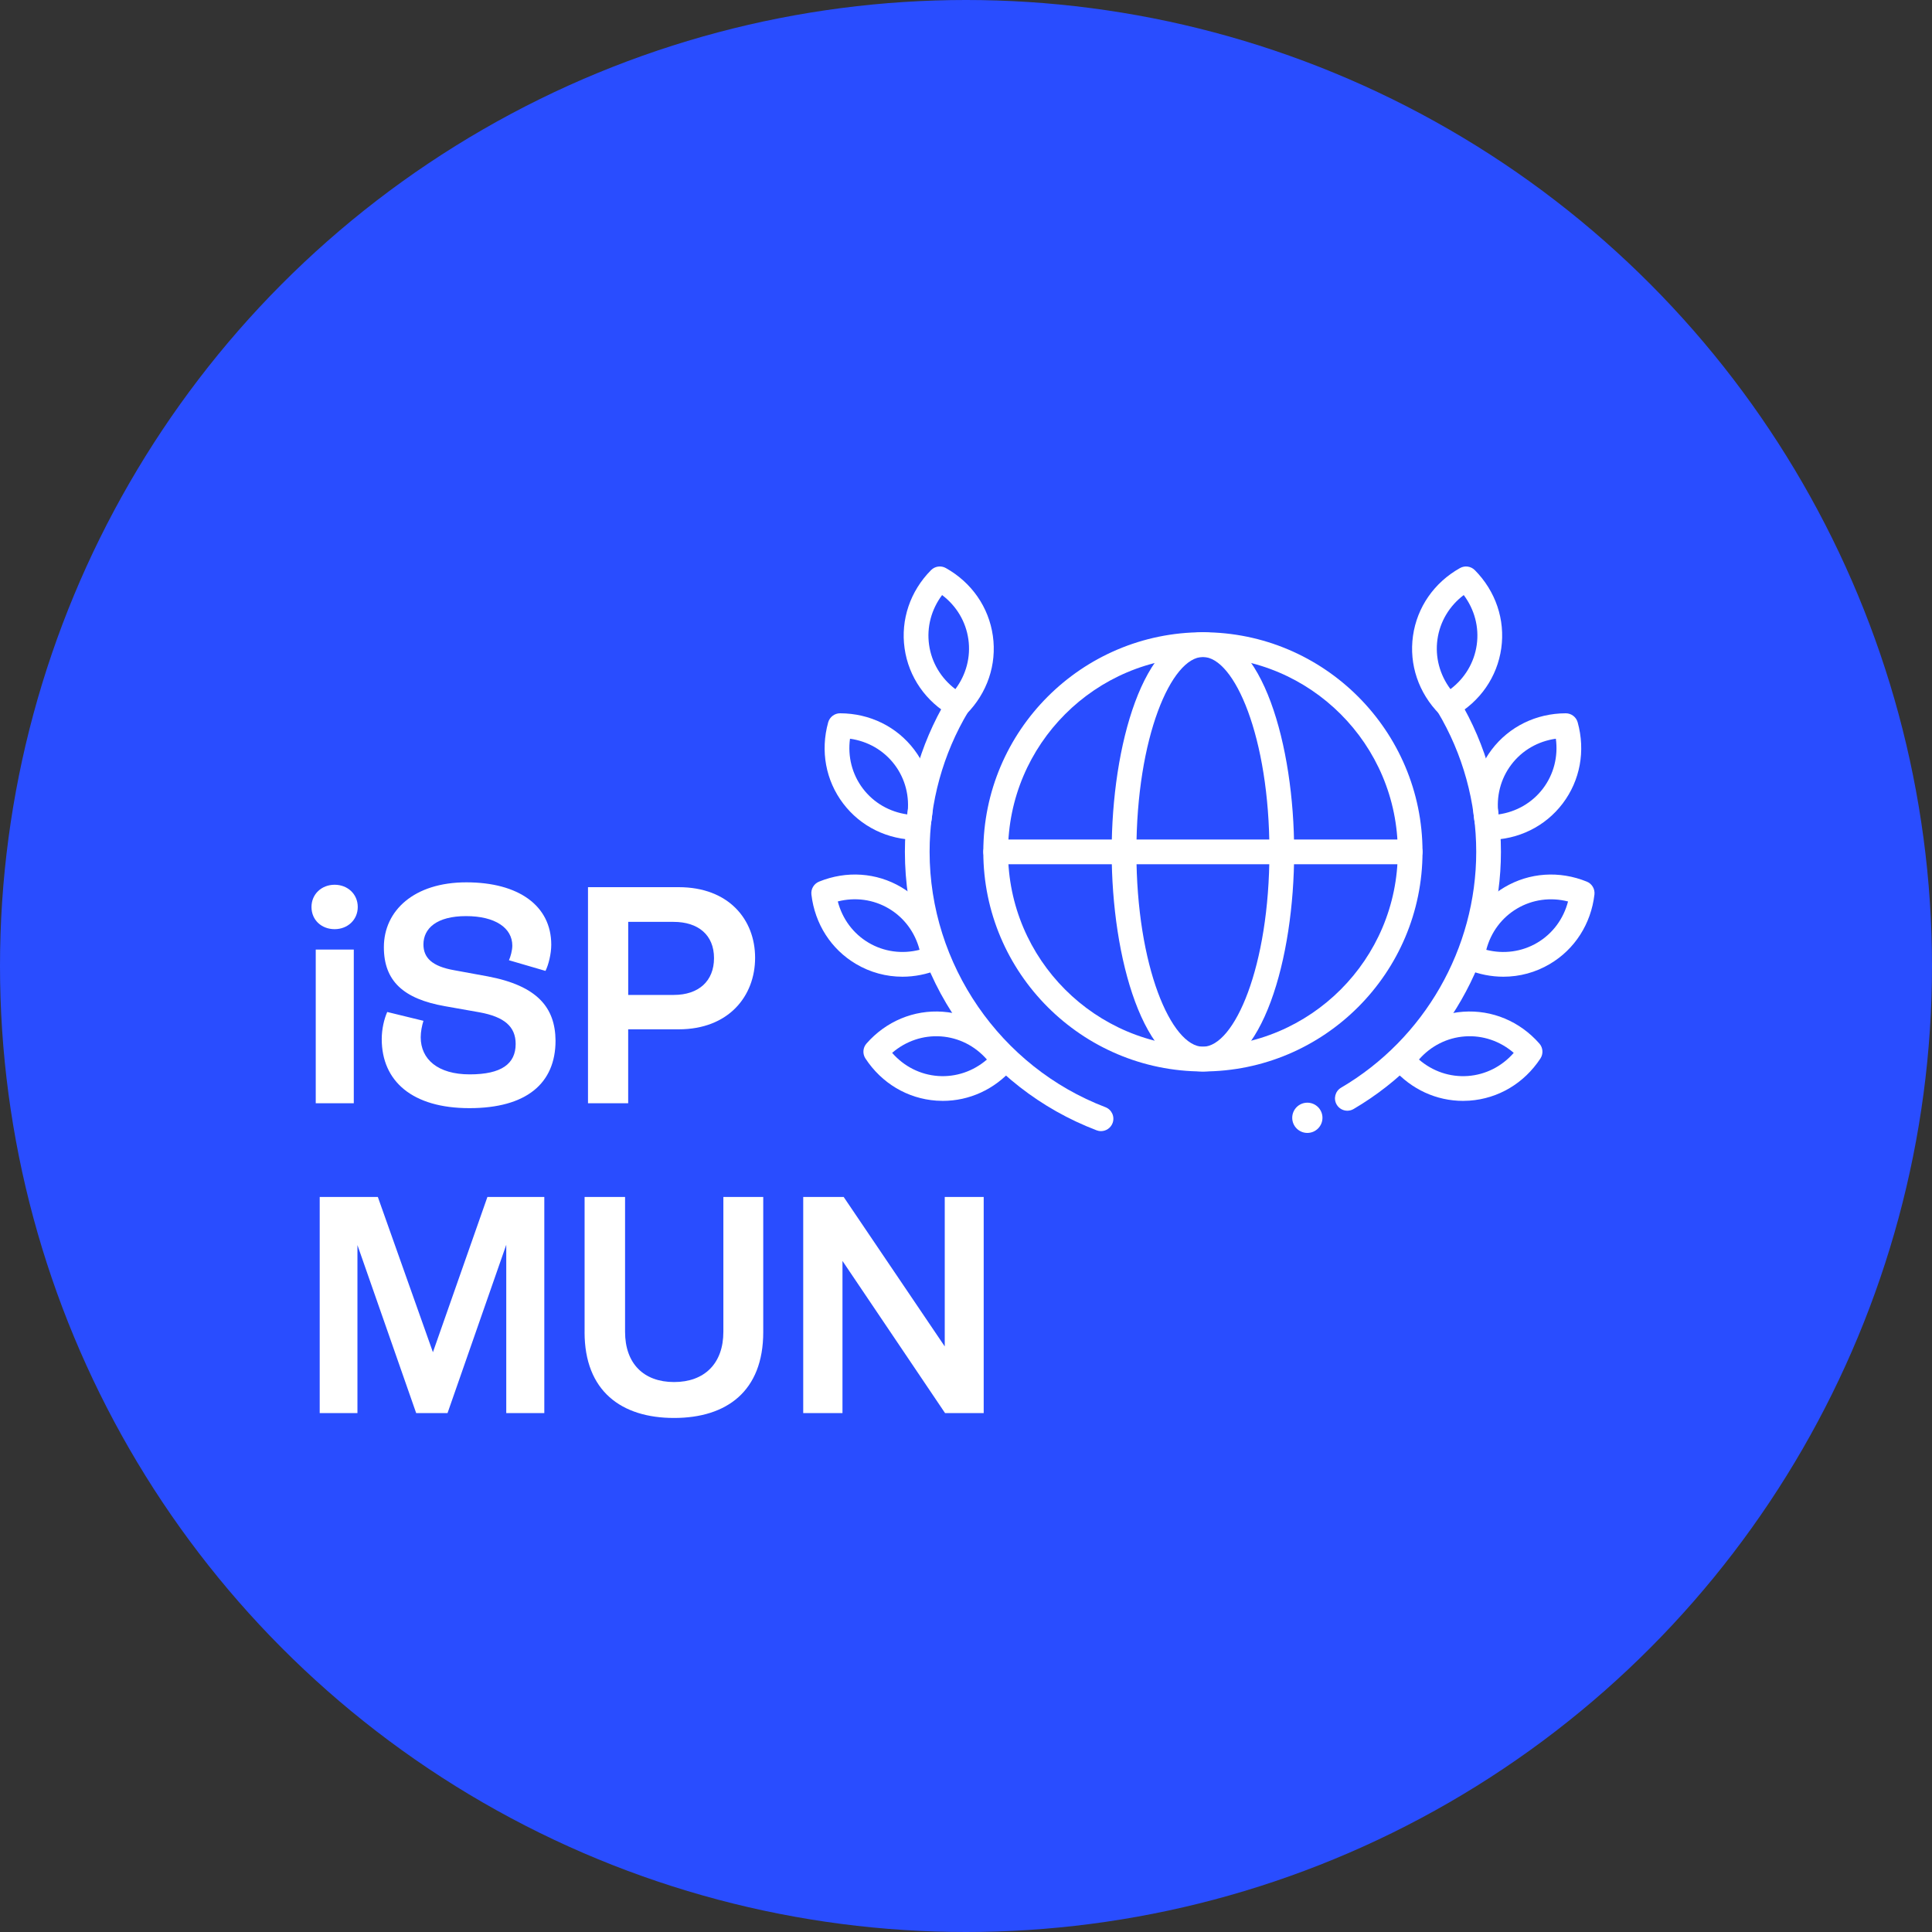
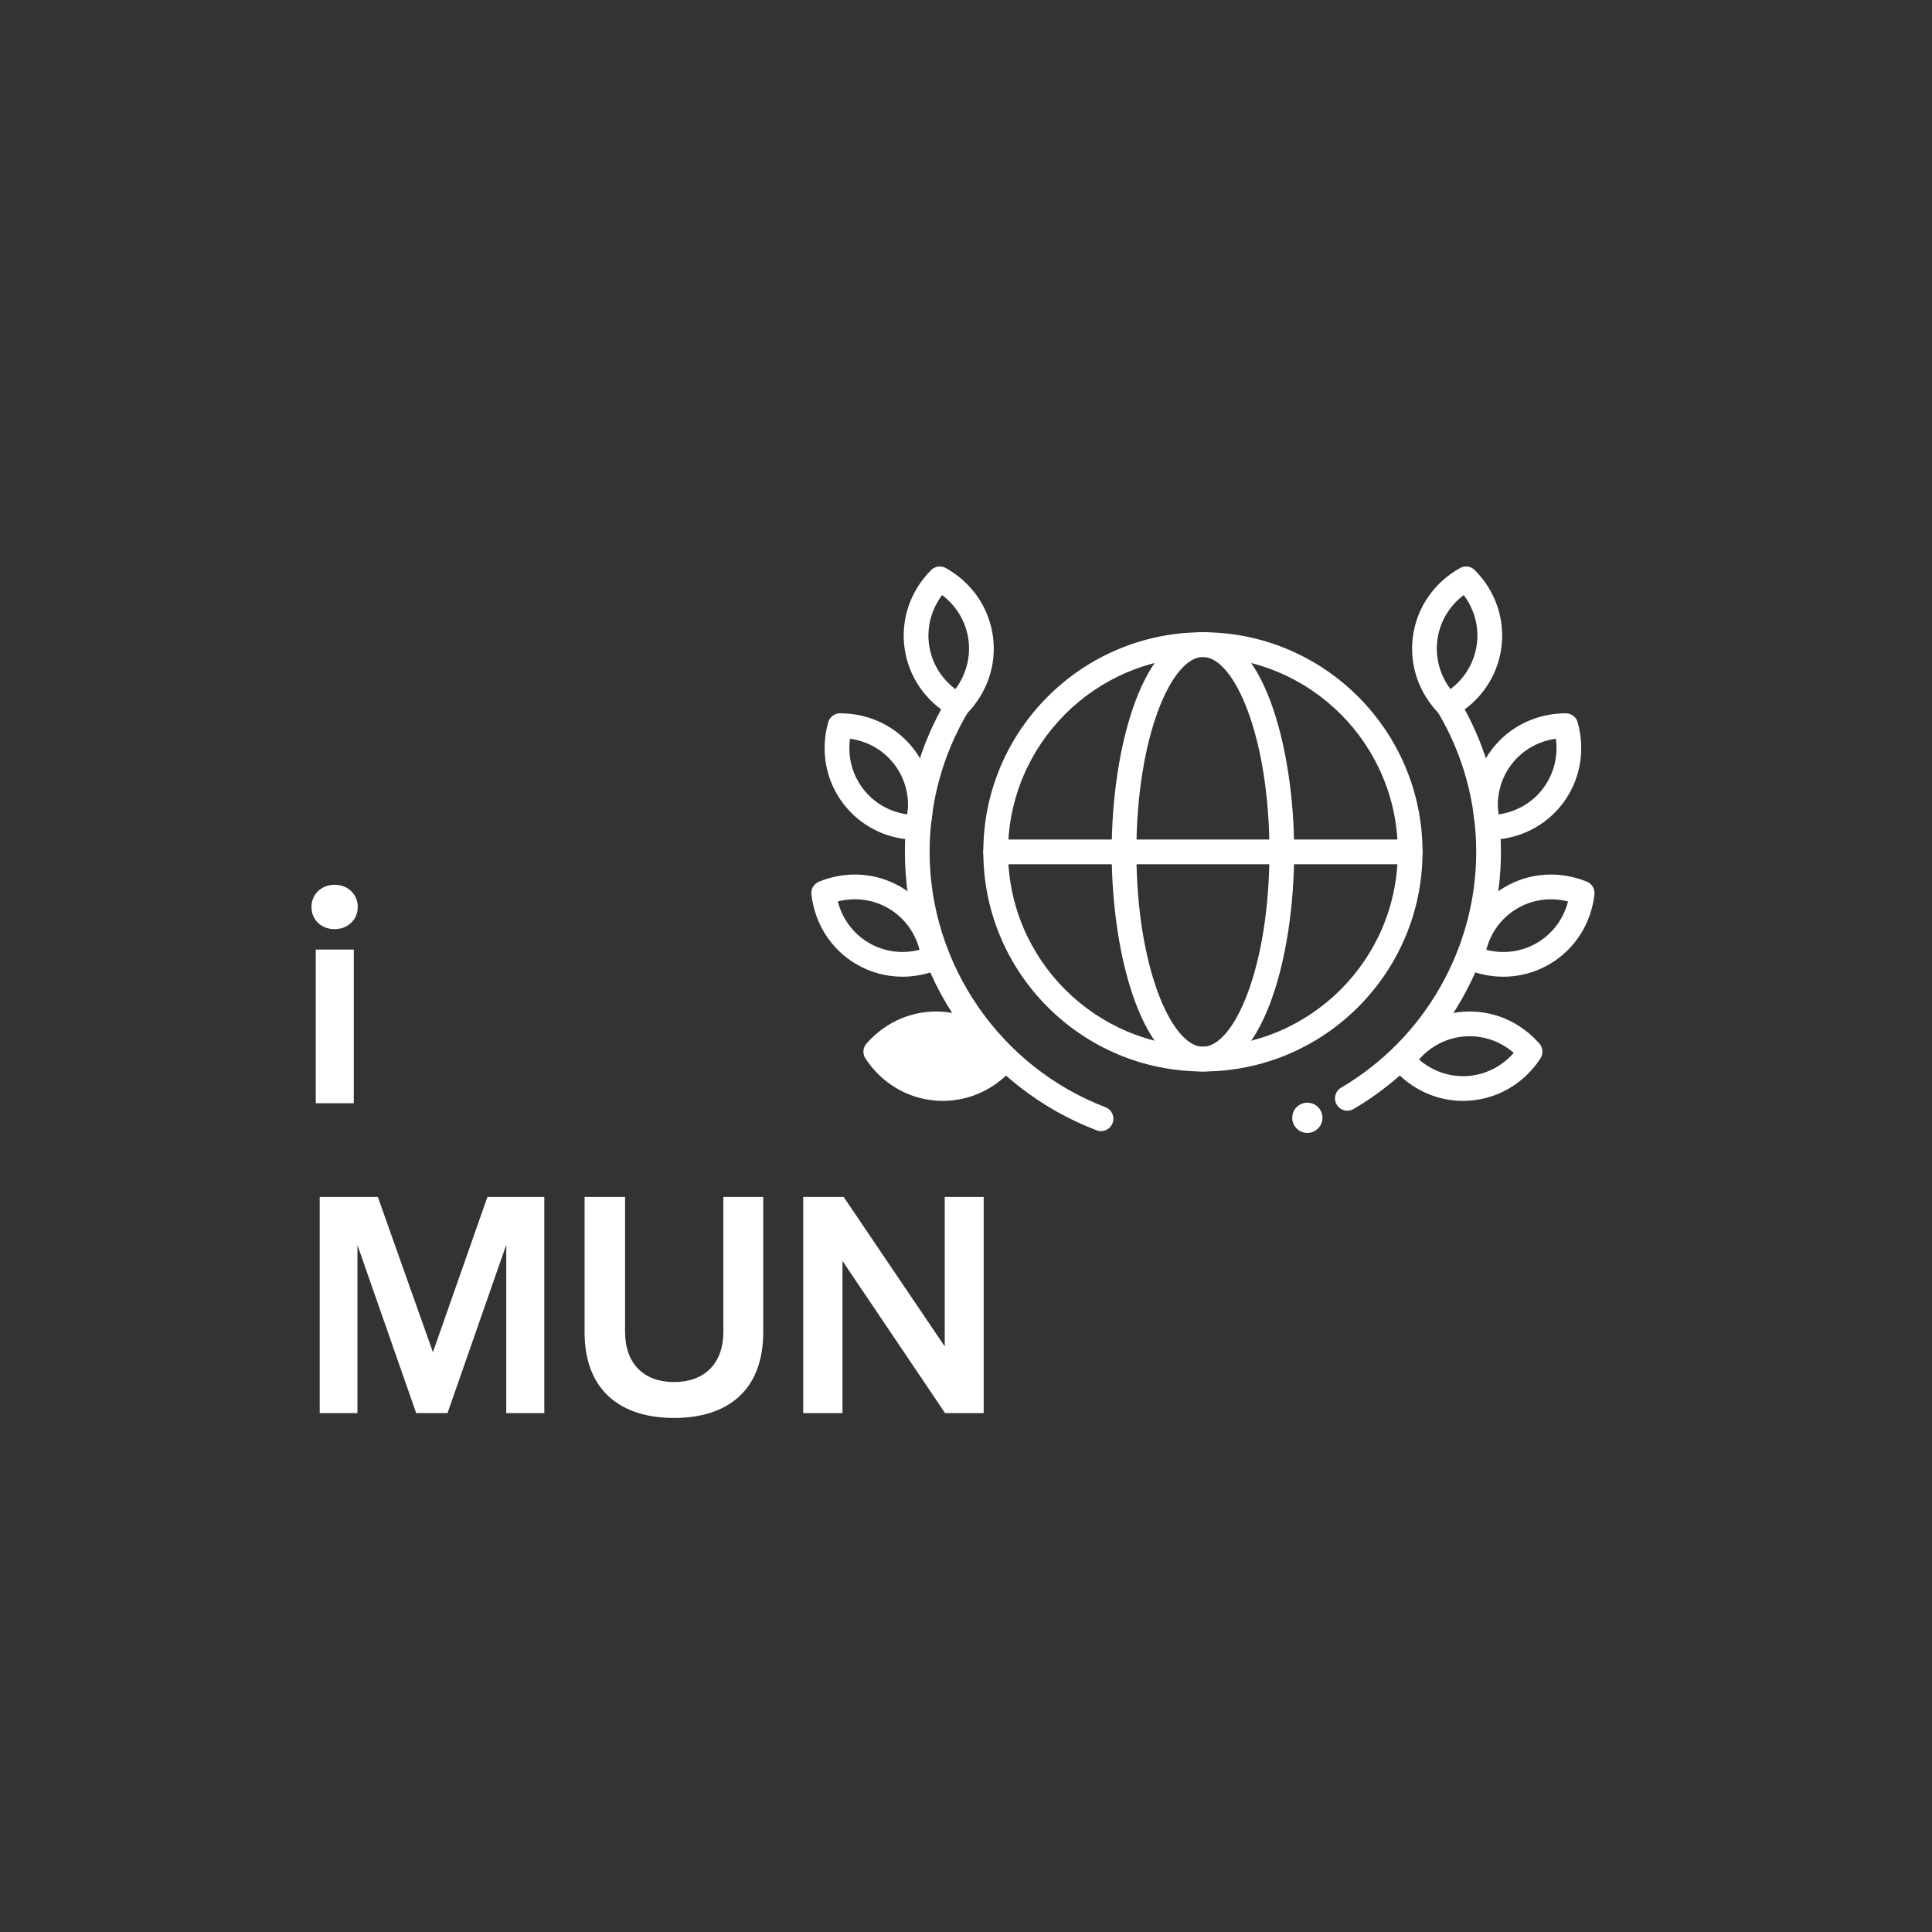
<svg xmlns="http://www.w3.org/2000/svg" id="Capa_2" viewBox="0 0 750 750">
  <rect x="0" y="0" width="750" height="750" fill="#333333" stroke="none" />
  <defs>
    <style>      .cls-1 {        fill: #fff;      }      .cls-2 {        fill: none;      }      .cls-3 {        fill: #294dff;      }      .cls-4 {        clip-path: url(#clippath);      }    </style>
    <clipPath id="clippath">
      <rect class="cls-2" x="298.72" y="163.99" width="336.51" height="336.51" />
    </clipPath>
  </defs>
  <g id="Capa_1-2" data-name="Capa_1">
    <g>
-       <circle class="cls-3" cx="375" cy="375" r="375" />
      <g>
        <g>
          <path class="cls-1" d="M120.92,352.08c0-4.96,3.9-8.62,8.98-8.62s8.98,3.66,8.98,8.62-3.9,8.62-8.98,8.62-8.98-3.54-8.98-8.62ZM122.57,368.62h14.77v59.67h-14.77v-59.67Z" />
-           <path class="cls-1" d="M148.19,403.36c0-3.9.94-7.8,2.13-10.51l14.06,3.43c-.59,1.89-1.06,4.25-1.06,6.38,0,8.51,6.62,14.41,19.02,14.41s17.84-4.13,17.84-11.81c0-6.73-4.37-10.52-14.06-12.29l-13.35-2.36c-16.19-2.84-23.75-9.81-23.75-22.92,0-14.18,11.7-25.17,32.02-25.17s32.96,9.1,32.96,24.22c0,3.54-1.06,7.8-2.24,10.16l-14.18-4.14c.59-1.3,1.3-3.78,1.3-5.67,0-6.85-6.62-11.46-17.96-11.46s-16.54,4.73-16.54,10.99c0,5.08,3.19,8.51,12.05,10.04l12.88,2.36c19.38,3.66,26.23,12.17,26.35,24.93,0,16.66-11.34,26.23-33.44,26.23s-34.03-10.4-34.03-26.82Z" />
-           <path class="cls-1" d="M228.26,344.4h35.21c19.38,0,29.66,12.52,29.66,27.41s-10.28,27.77-29.66,27.77h-19.61v28.71h-15.6v-83.89ZM261.58,386.23c9.57,0,15.6-5.32,15.6-14.3s-6.14-14.06-15.71-14.06h-17.6v28.36h17.72Z" />
          <path class="cls-1" d="M124.11,464.67h22.57l21.38,60.26,21.15-60.26h22.09v83.89h-14.77v-65.34l-22.8,65.34h-12.17l-22.8-65.22v65.22h-14.65v-83.89Z" />
          <path class="cls-1" d="M226.94,517.13v-52.46h15.71v52.34c0,12.29,7.21,19.5,19.02,19.5s19.14-7.21,19.14-19.5v-52.34h15.48v52.46c0,22.92-14.18,33.32-34.62,33.32s-34.74-10.4-34.74-33.32Z" />
          <path class="cls-1" d="M311.81,464.67h15.71l39.23,58.01v-58.01h15.12v83.89h-15l-39.82-59.07v59.07h-15.24v-83.89Z" />
        </g>
        <g class="cls-4">
          <g>
            <g>
              <path class="cls-1" d="M466.97,415.94c-47,0-85.25-38.24-85.25-85.25s38.24-85.25,85.25-85.25,85.25,38.24,85.25,85.25-38.24,85.25-85.25,85.25ZM466.97,255.04c-41.71,0-75.65,33.93-75.65,75.65s33.93,75.65,75.65,75.65,75.65-33.93,75.65-75.65-33.93-75.65-75.65-75.65Z" />
              <path class="cls-1" d="M466.97,415.94c-23.01,0-35.42-43.92-35.42-85.25s12.41-85.25,35.42-85.25,35.42,43.92,35.42,85.25-12.41,85.25-35.42,85.25ZM466.97,255.04c-12.21,0-25.82,31.07-25.82,75.65s13.61,75.65,25.82,75.65,25.82-31.07,25.82-75.65-13.61-75.65-25.82-75.65Z" />
              <path class="cls-1" d="M547.42,335.49h-160.89c-2.65,0-4.8-2.15-4.8-4.8s2.15-4.8,4.8-4.8h160.89c2.65,0,4.8,2.15,4.8,4.8s-2.15,4.8-4.8,4.8Z" />
              <g>
                <path class="cls-1" d="M371.76,278.62c-.8,0-1.61-.2-2.35-.61-10.03-5.62-16.68-15.22-18.25-26.33h0c-1.57-11.11,2.17-22.18,10.26-30.35,1.52-1.54,3.88-1.87,5.76-.81,10.03,5.62,16.68,15.22,18.25,26.33,1.57,11.11-2.17,22.18-10.26,30.35-.93.94-2.16,1.42-3.41,1.42ZM360.67,250.33c.97,6.87,4.62,12.96,10.2,17.19,4.19-5.6,6.02-12.47,5.05-19.34s-4.62-12.96-10.2-17.18c-4.19,5.6-6.02,12.47-5.05,19.33h0Z" />
                <path class="cls-1" d="M356.09,326.04h-.01c-11.5-.03-21.98-5.17-28.76-14.12-6.78-8.94-8.9-20.43-5.82-31.51.58-2.08,2.52-3.54,4.64-3.51,11.5.03,21.98,5.17,28.76,14.12,6.78,8.94,8.9,20.43,5.82,31.51-.58,2.08-2.47,3.51-4.62,3.51ZM329.97,286.77c-.94,6.93.81,13.82,5,19.35,4.19,5.53,10.35,9.07,17.28,10.04.94-6.93-.81-13.82-5-19.35-4.19-5.53-10.35-9.07-17.28-10.04Z" />
                <path class="cls-1" d="M350.33,379.16c-6.29,0-12.49-1.66-18.03-4.94-9.66-5.71-15.97-15.54-17.31-26.96-.25-2.15.96-4.19,2.96-5.01,10.65-4.33,22.3-3.54,31.96,2.18,9.66,5.71,15.97,15.54,17.31,26.96.25,2.14-.96,4.19-2.96,5.01-4.54,1.84-9.26,2.76-13.93,2.76ZM325.23,349.94c1.76,6.77,5.98,12.49,11.95,16.02h0c5.97,3.53,13.01,4.48,19.79,2.75-1.76-6.77-5.98-12.49-11.95-16.02-5.97-3.53-13.01-4.48-19.79-2.75Z" />
-                 <path class="cls-1" d="M366.01,427.36c-.83,0-1.67-.03-2.51-.09h0c-11.2-.79-21.23-6.75-27.54-16.37-1.18-1.81-1.02-4.18.41-5.8,7.59-8.64,18.37-13.14,29.56-12.35,11.2.79,21.23,6.75,27.54,16.37,1.18,1.81,1.02,4.18-.41,5.8-7.02,7.99-16.77,12.44-27.05,12.44ZM364.18,417.7c6.92.48,13.64-1.82,18.94-6.39-4.6-5.27-10.93-8.49-17.85-8.98-6.92-.48-13.64,1.82-18.94,6.39,4.6,5.27,10.93,8.49,17.85,8.98h0Z" />
+                 <path class="cls-1" d="M366.01,427.36c-.83,0-1.67-.03-2.51-.09h0c-11.2-.79-21.23-6.75-27.54-16.37-1.18-1.81-1.02-4.18.41-5.8,7.59-8.64,18.37-13.14,29.56-12.35,11.2.79,21.23,6.75,27.54,16.37,1.18,1.81,1.02,4.18-.41,5.8-7.02,7.99-16.77,12.44-27.05,12.44ZM364.18,417.7h0Z" />
                <path class="cls-1" d="M427.42,439.11c-.57,0-1.15-.1-1.71-.32-21.66-8.27-40.17-22.72-53.53-41.77-13.67-19.5-20.9-42.43-20.9-66.33,0-20.94,5.66-41.46,16.36-59.34,1.36-2.27,4.31-3.01,6.58-1.65,2.27,1.36,3.01,4.31,1.65,6.58-9.81,16.38-15,35.2-15,54.4,0,43.7,27.43,83.54,68.25,99.13,2.48.95,3.72,3.72,2.77,6.2-.73,1.91-2.55,3.09-4.49,3.09Z" />
              </g>
              <g>
                <path class="cls-1" d="M562.19,278.62c-1.25,0-2.49-.49-3.41-1.42-8.09-8.18-11.83-19.24-10.26-30.35,1.57-11.11,8.22-20.71,18.25-26.33,1.88-1.06,4.24-.72,5.76.81,8.09,8.18,11.83,19.24,10.26,30.35-1.57,11.11-8.22,20.71-18.25,26.33-.74.41-1.54.61-2.35.61ZM568.22,231c-5.58,4.22-9.23,10.31-10.2,17.18s.86,13.73,5.05,19.34c5.58-4.22,9.23-10.32,10.2-17.19h0c.97-6.87-.86-13.73-5.05-19.33Z" />
                <path class="cls-1" d="M577.86,326.04c-2.16,0-4.05-1.44-4.62-3.51-3.08-11.08-.96-22.56,5.82-31.51s17.26-14.09,28.76-14.12h.01c2.16,0,4.05,1.44,4.62,3.51,3.08,11.08.96,22.56-5.82,31.51h0c-6.78,8.94-17.26,14.09-28.76,14.12h-.01ZM603.98,286.77c-6.93.97-13.09,4.51-17.28,10.04-4.19,5.53-5.94,12.42-5,19.35,6.93-.97,13.09-4.52,17.28-10.04h0c4.19-5.53,5.94-12.42,5-19.35ZM602.81,309.02h.01-.01Z" />
                <path class="cls-1" d="M583.62,379.16c-4.67,0-9.39-.91-13.93-2.76-2-.81-3.21-2.86-2.96-5.01,1.34-11.42,7.65-21.25,17.31-26.96,9.66-5.71,21.31-6.51,31.96-2.18,2,.81,3.21,2.86,2.96,5.01-1.34,11.42-7.65,21.25-17.31,26.96h0c-5.54,3.28-11.74,4.94-18.03,4.94ZM576.97,368.72c6.78,1.72,13.82.78,19.79-2.75h0c5.97-3.53,10.19-9.24,11.95-16.02-6.78-1.72-13.82-.78-19.79,2.75s-10.19,9.24-11.95,16.02Z" />
                <path class="cls-1" d="M567.94,427.36c-10.28,0-20.03-4.45-27.05-12.44-1.43-1.62-1.59-4-.41-5.8,6.31-9.61,16.35-15.58,27.54-16.37,11.2-.79,21.97,3.72,29.56,12.35,1.43,1.62,1.59,4,.41,5.8-6.31,9.61-16.35,15.58-27.54,16.37h0c-.84.06-1.68.09-2.51.09ZM570.11,422.49h.01-.01ZM550.84,411.31c5.29,4.58,12.02,6.88,18.94,6.39,6.92-.49,13.25-3.71,17.85-8.98-5.29-4.58-12.02-6.88-18.94-6.39-6.92.49-13.25,3.71-17.85,8.98Z" />
                <path class="cls-1" d="M523.04,431.18c-1.65,0-3.25-.85-4.14-2.37-1.34-2.29-.58-5.23,1.71-6.57,32.36-19,52.46-54.08,52.46-91.55,0-19.21-5.19-38.02-15-54.4-1.36-2.27-.62-5.22,1.65-6.58,2.27-1.36,5.22-.62,6.58,1.65,10.7,17.88,16.36,38.39,16.36,59.34,0,40.86-21.92,79.11-57.2,99.82-.76.45-1.6.66-2.43.66Z" />
              </g>
            </g>
            <circle class="cls-1" cx="507.51" cy="433.93" r="5.87" />
          </g>
        </g>
      </g>
    </g>
  </g>
</svg>